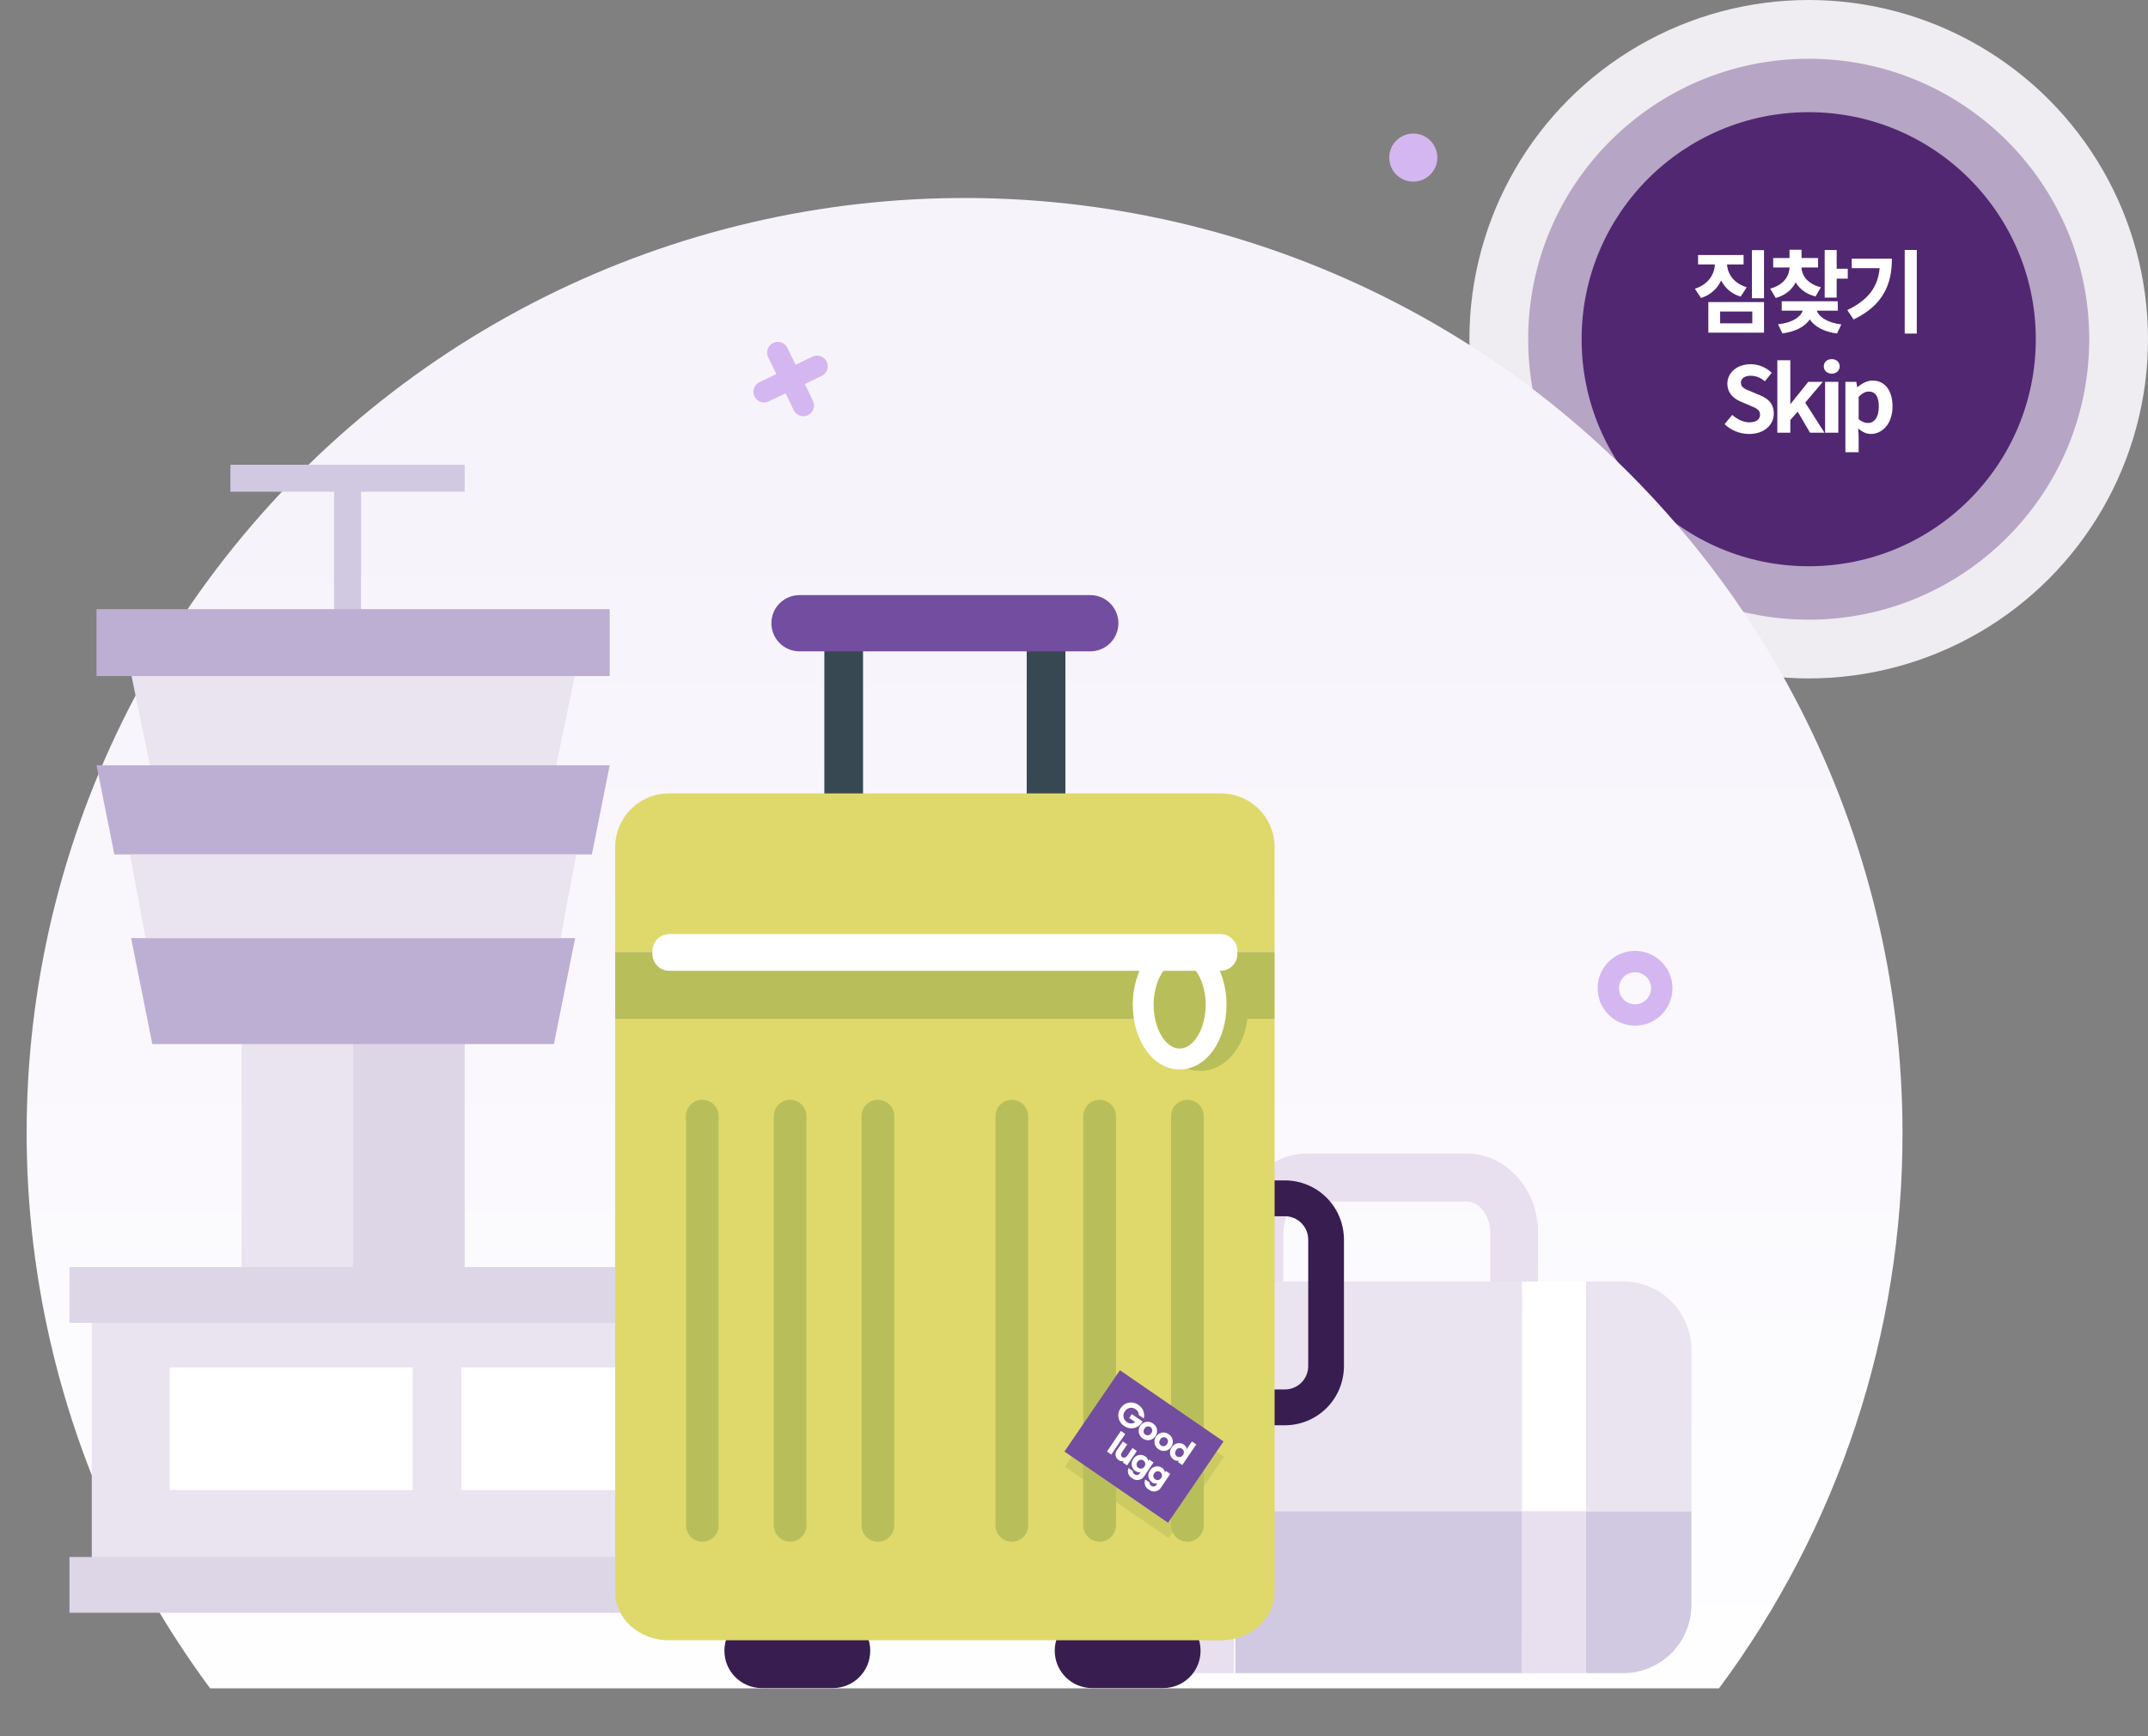
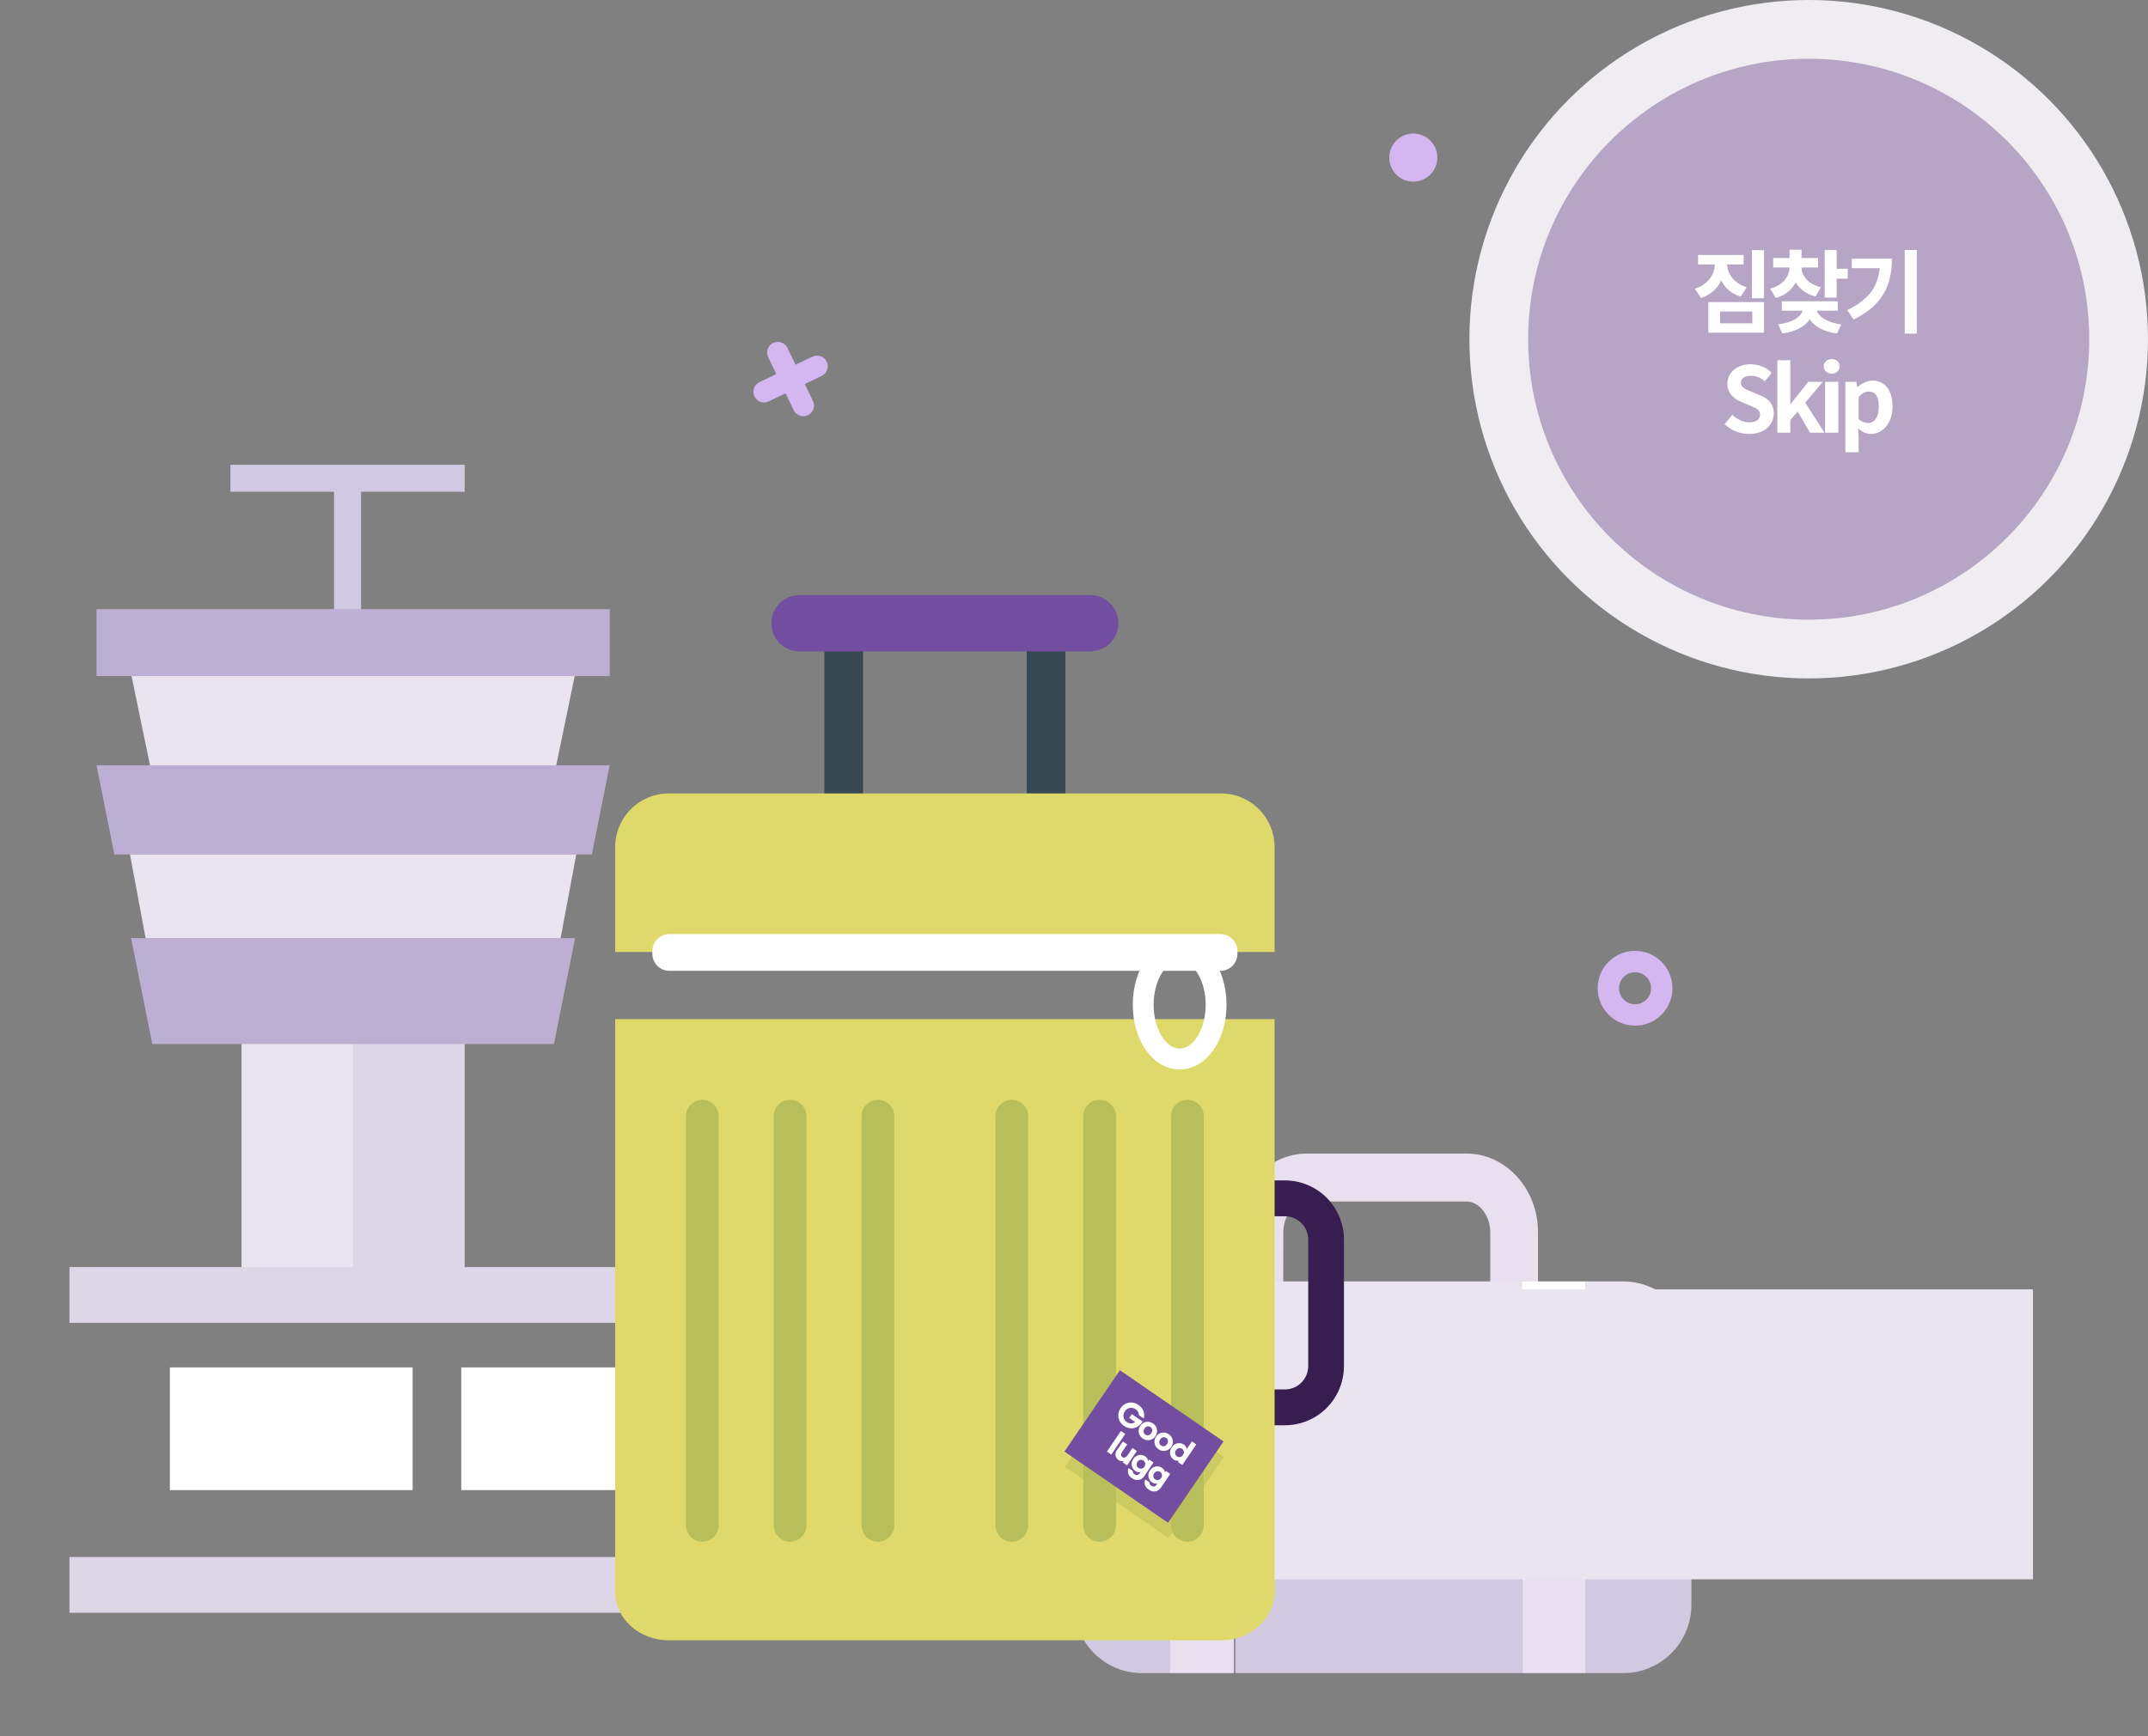
<svg xmlns="http://www.w3.org/2000/svg" width="402" height="325" fill="none" viewBox="0 0 402 325">
  <rect x="0" y="0" width="402" height="325" fill="#808080" stroke="none" />
  <circle cx="338.5" cy="63.5" r="63.5" fill="#EFECF2" />
  <circle cx="338.5" cy="63.5" r="52.5" fill="#B6A5C4" />
-   <circle cx="338.5" cy="63.5" r="42.5" fill="#512772" />
  <path fill="#fff" d="M326.891 53.775c-2.431-.748-3.57-2.499-3.672-4.267h3.094V47.74h-8.517v1.768h3.145c-.085 1.887-1.241 3.74-3.74 4.539l1.139 1.734c1.819-.578 3.077-1.768 3.774-3.281.714 1.394 1.904 2.499 3.655 3.026l1.122-1.751zm-4.964 4.539h6.018v2.21h-6.018v-2.21zm-2.21 3.961h10.421v-5.729h-10.421v5.729zm8.16-15.453v9.01h2.261v-9.01h-2.261zM340.779 53.775c-2.482-.612-3.57-2.176-3.621-3.706h3.094v-1.768h-3.094v-1.547h-2.244v1.547h-3.06v1.768h3.06c-.051 1.666-1.156 3.298-3.621 3.961l1.037 1.751c1.802-.493 3.043-1.564 3.74-2.924.714 1.224 1.921 2.176 3.706 2.652l1.003-1.734zm3.162 4.386v-1.768h-10.489v1.768h3.927c-.391 1.156-1.87 2.244-4.607 2.55l.799 1.7c2.499-.323 4.233-1.292 5.134-2.618.884 1.326 2.618 2.329 5.1 2.635l.799-1.7c-2.686-.323-4.182-1.445-4.607-2.567h3.944zm-.204-7.854v-3.502h-2.244v8.908h2.244V52.16h2.074v-1.853h-2.074zM346.557 48.42v1.785h5.219c-.323 3.468-2.057 5.916-6.052 7.837l1.173 1.768c5.559-2.686 7.174-6.596 7.174-11.39h-7.514zm9.911-1.632v15.657h2.261V46.788h-2.261zM327.341 81.238c2.907 0 4.624-1.751 4.624-3.808 0-1.819-1.003-2.788-2.533-3.417l-1.649-.697c-1.071-.425-1.972-.748-1.972-1.649 0-.833.714-1.326 1.819-1.326 1.037 0 1.87.374 2.669 1.037l1.275-1.581c-1.02-1.037-2.482-1.615-3.944-1.615-2.55 0-4.352 1.581-4.352 3.638 0 1.836 1.275 2.856 2.55 3.383l1.683.714c1.122.476 1.887.765 1.887 1.7 0 .884-.697 1.445-2.006 1.445-1.105 0-2.295-.561-3.196-1.394l-1.445 1.734c1.224 1.173 2.907 1.836 4.59 1.836zM332.629 81h2.431v-2.38l1.377-1.564L338.749 81h2.703l-3.604-5.627 3.298-3.893h-2.72l-3.298 4.114h-.068v-8.16h-2.431V81zM341.562 81h2.482v-9.52h-2.482V81zm1.258-11.05c.85 0 1.479-.578 1.479-1.36 0-.816-.629-1.36-1.479-1.36-.867 0-1.496.544-1.496 1.36 0 .782.629 1.36 1.496 1.36zM345.365 84.655h2.482v-2.89l-.068-1.564c.731.663 1.53 1.037 2.363 1.037 2.091 0 4.046-1.887 4.046-5.151 0-2.924-1.394-4.845-3.74-4.845-1.02 0-2.006.544-2.805 1.224h-.068l-.17-.986h-2.04v13.175zm4.216-5.474c-.51 0-1.122-.187-1.734-.714v-4.182c.663-.663 1.241-.986 1.887-.986 1.309 0 1.887 1.003 1.887 2.822 0 2.074-.884 3.06-2.04 3.06z" />
  <path fill="#C4C4C4" fill-opacity=".01" d="M0 25H360V325H0z" opacity=".01" />
-   <path fill="url(#paint0_linear)" d="M356.055 212.025c-.008-27.675-6.598-54.953-19.23-79.596-12.632-24.643-30.946-45.948-53.438-62.166-22.492-16.218-48.522-26.886-75.951-31.13-27.43-4.243-55.478-1.94-81.842 6.719-26.363 8.66-50.292 23.429-69.82 43.096-19.529 19.668-34.1 43.672-42.52 70.043-8.42 26.371-10.446 54.357-5.913 81.66 4.533 27.303 15.495 53.146 31.988 75.406H321.71c22.367-30.095 34.411-66.576 34.344-104.032z" />
  <path fill="#E8DFEF" d="M240.136 251.856h-8.944v-21.181c0-8.128 6.02-14.735 13.422-14.735h29.813c7.397 0 13.417 6.607 13.417 14.735v17.436H278.9v-17.436c0-3.119-2.05-5.757-4.456-5.757h-29.813c-2.428 0-4.456 2.638-4.456 5.757l-.039 21.181z" />
  <path fill="#E9E4EF" d="M219.268 239.882h-5.52c-3.381 0-6.623 1.348-9.014 3.748-2.391 2.399-3.734 5.654-3.734 9.048v30.225h18.268v-43.021zM284.865 239.882h-53.673v43.021h53.673v-43.021z" />
  <path fill="#D1C9E2" d="M201 282.903v17.508c0 3.393 1.343 6.648 3.734 9.047 2.391 2.4 5.633 3.748 9.014 3.748h5.52v-30.303H201zM296.794 282.903v30.303h7.007c3.381 0 6.623-1.348 9.014-3.748 2.391-2.399 3.734-5.654 3.734-9.047v-17.508h-19.755z" />
  <path fill="#E9E4EF" d="M316.543 282.903v-30.225c0-3.393-1.342-6.647-3.731-9.046-2.39-2.4-5.631-3.748-9.011-3.75H296.8v43.043l19.743-.022z" />
  <path fill="#D1C9E2" d="M284.865 282.903h-53.673v30.303h53.673v-30.303z" />
  <path fill="#E8DFEF" d="M230.93 282.903H219v30.303h11.93v-30.303z" />
  <path fill="#fff" d="M296.794 239.882h-11.929v43.021h11.929v-43.021z" />
  <path fill="#E8DFEF" d="M296.794 282.903h-11.929v30.303h11.929v-30.303z" />
  <path fill="#fff" d="M230.93 239.882H219v43.021h11.93v-43.021z" />
  <path stroke="#D4B7F0" stroke-linecap="round" stroke-linejoin="round" stroke-width="4" d="M145.57 66l4.771 9.912M152.912 68.57L143 73.341" />
  <path fill="#D1C9E2" d="M67.568 87.835h-5.052v43.837h5.052V87.835z" />
  <path fill="#D1C9E2" d="M86.965 92.052V87H43.118v5.052h43.847z" />
  <path fill="#E9E4EF" d="M66.086 187.095H45.207v60.536h20.88v-60.536z" />
  <path fill="#DDD6E6" d="M86.965 187.095H66.086v60.536h20.88v-60.536z" />
-   <path fill="#E9E4EF" d="M198.824 241.369H17.176v54.275h181.648v-54.275z" />
+   <path fill="#E9E4EF" d="M198.824 241.369v54.275h181.648v-54.275z" />
  <path fill="#DDD6E7" d="M203 291.468H13v10.438h190v-10.438zM203 237.194H13v10.438h190v-10.438z" />
  <path fill="#E9E4EF" d="M109.932 115.056H22.24l6.264 30.289h75.164l6.264-30.289z" />
  <path fill="#BDAFD3" d="M114.107 143.258H18.064l3.34 16.7h89.363l3.34-16.7zM28.503 195.445h75.165l3.967-19.831h-83.1l3.968 19.831z" />
  <path fill="#E9E4EF" d="M24.328 159.957l2.923 15.656h77.67l2.923-15.656H24.328z" />
  <path fill="#BDAFD3" d="M114.107 114.033H18.064v12.525h96.043v-12.525z" />
  <path fill="#fff" d="M77.224 255.981H31.791v22.962h45.433v-22.962zM131.76 255.981H86.327v22.962h45.433v-22.962zM186.297 255.981h-45.433v22.962h45.433v-22.962z" />
-   <path fill="#381D51" d="M155.904 302.025h-13.367c-3.845 0-6.962 3.128-6.962 6.988 0 3.859 3.117 6.987 6.962 6.987h13.367c3.845 0 6.961-3.128 6.961-6.987 0-3.86-3.116-6.988-6.961-6.988zM217.724 302.025h-13.366c-3.845 0-6.962 3.128-6.962 6.988 0 3.859 3.117 6.987 6.962 6.987h13.366c3.845 0 6.962-3.128 6.962-6.987 0-3.86-3.117-6.988-6.962-6.988z" />
  <path fill="#384853" d="M161.518 116.996h-7.241v34.658h7.241v-34.658zM199.39 116.996h-7.241v34.658h7.241v-34.658z" />
  <path fill="#734DA0" d="M204.068 111.406H149.61c-2.894 0-5.241 2.355-5.241 5.26s2.347 5.26 5.241 5.26h54.458c2.895 0 5.241-2.355 5.241-5.26s-2.346-5.26-5.241-5.26z" />
  <path fill="#381D51" d="M240.475 227.678c1.156 0 2.264.46 3.082 1.28.818.819 1.278 1.931 1.279 3.091v23.679c-.001 1.16-.461 2.272-1.279 3.092-.818.82-1.926 1.28-3.082 1.28h-15.789c-1.155-.002-2.262-.463-3.078-1.282-.816-.82-1.276-1.931-1.277-3.09v-23.679c.001-1.159.461-2.27 1.277-3.089.816-.82 1.923-1.281 3.078-1.282h15.789zm0-6.708h-15.789c-2.928 0-5.735 1.167-7.805 3.245-2.071 2.078-3.234 4.896-3.234 7.834v23.679c0 2.939 1.163 5.757 3.234 7.835 2.07 2.078 4.877 3.245 7.805 3.245h15.789c2.929 0 5.737-1.167 7.808-3.245 2.071-2.077 3.235-4.896 3.237-7.835v-23.679c-.002-2.939-1.166-5.757-3.237-7.834-2.071-2.078-4.879-3.245-7.808-3.245z" />
  <path fill="#DFD96B" d="M115.13 190.784v107.188c0 5.031 4.455 9.084 10.025 9.084h103.363c5.536 0 10.025-4.064 10.025-9.084V190.784H115.13zM238.543 158.591c0-2.669-1.056-5.228-2.936-7.115-1.88-1.887-4.43-2.947-7.089-2.947H125.155c-2.659 0-5.209 1.06-7.089 2.947-1.88 1.887-2.936 4.446-2.936 7.115v19.615h123.413v-19.615z" />
-   <path fill="#B8BF5A" d="M238.543 178.206h-11.969c-.635-.183-1.293-.277-1.955-.279-.659.002-1.315.096-1.949.279H115.13v12.578h100.679c.607 5.478 4.316 9.699 8.81 9.699 4.495 0 8.21-4.221 8.817-9.699h5.107v-12.578z" />
  <path fill="#fff" d="M228.407 174.858H125.272c-1.756 0-3.18 1.429-3.18 3.192v.497c0 1.763 1.424 3.192 3.18 3.192h103.135c1.756 0 3.18-1.429 3.18-3.192v-.497c0-1.763-1.424-3.192-3.18-3.192z" />
  <path fill="#fff" d="M220.773 200.203c-4.918 0-8.772-5.322-8.772-12.114 0-6.791 3.854-12.119 8.772-12.119s8.772 5.322 8.772 12.119c0 6.798-3.854 12.114-8.772 12.114zm0-20.32c-2.64 0-4.873 3.757-4.873 8.206 0 4.45 2.227 8.201 4.873 8.201 2.645 0 4.873-3.757 4.873-8.201 0-4.444-2.228-8.206-4.873-8.206z" />
  <path fill="#B8BF5A" d="M192.428 208.951c0-1.698-1.371-3.074-3.063-3.074-1.692 0-3.063 1.376-3.063 3.074v76.583c0 1.698 1.371 3.075 3.063 3.075 1.692 0 3.063-1.377 3.063-3.075v-76.583zM208.858 208.951c0-1.698-1.372-3.074-3.063-3.074-1.692 0-3.064 1.376-3.064 3.074v76.583c0 1.698 1.372 3.075 3.064 3.075 1.691 0 3.063-1.377 3.063-3.075v-76.583zM225.288 208.951c0-1.698-1.372-3.074-3.063-3.074-1.692 0-3.064 1.376-3.064 3.074v76.583c0 1.698 1.372 3.075 3.064 3.075 1.691 0 3.063-1.377 3.063-3.075v-76.583zM134.506 208.951c0-1.698-1.371-3.074-3.063-3.074-1.692 0-3.063 1.376-3.063 3.074v76.583c0 1.698 1.371 3.075 3.063 3.075 1.692 0 3.063-1.377 3.063-3.075v-76.583zM150.936 208.951c0-1.698-1.372-3.074-3.063-3.074-1.692 0-3.064 1.376-3.064 3.074v76.583c0 1.698 1.372 3.075 3.064 3.075 1.691 0 3.063-1.377 3.063-3.075v-76.583zM167.366 208.951c0-1.698-1.372-3.074-3.064-3.074-1.691 0-3.063 1.376-3.063 3.074v76.583c0 1.698 1.372 3.075 3.063 3.075 1.692 0 3.064-1.377 3.064-3.075v-76.583z" />
  <path fill="#B8BF5A" d="M229.078 272.7l-19.39-13.331-10.387 15.219 19.391 13.331 10.386-15.219z" opacity=".5" />
  <path fill="#734DA0" d="M228.985 269.838l-19.391-13.331-10.386 15.219 19.391 13.331 10.386-15.219z" />
  <path fill="#fff" d="M214.06 265.539l-.914-.626c-.002-.225-.06-.445-.17-.641-.11-.195-.268-.359-.459-.477-.155-.111-.33-.189-.516-.23-.186-.04-.378-.042-.565-.005-.187.036-.364.111-.521.218-.157.108-.29.247-.392.408-.114.155-.195.331-.238.518-.044.187-.049.381-.015.57.034.189.106.369.212.529.106.16.243.296.403.401.223.173.498.267.78.267.282 0 .556-.094.78-.267l-1.114-.777.479-.704 2.027 1.381-.15.218c-.171.265-.394.492-.655.668-.262.175-.556.295-.865.353-.309.057-.627.051-.933-.019-.307-.07-.596-.202-.85-.388-.268-.167-.499-.388-.679-.649-.18-.261-.305-.556-.367-.867-.062-.311-.06-.632.006-.942.066-.31.194-.603.377-.862.172-.27.397-.501.662-.679.265-.179.563-.3.877-.357.314-.056.636-.047.947.027.31.074.601.212.856.405.413.26.732.645.912 1.099.179.455.209.955.085 1.428zM216.248 268.848c-.124.19-.285.352-.473.477-.189.126-.4.211-.623.252-.222.041-.45.036-.671-.014-.22-.051-.428-.145-.611-.279-.19-.122-.354-.281-.482-.468-.127-.188-.216-.399-.26-.622-.043-.223-.042-.452.006-.674.047-.222.138-.432.269-.617.124-.19.285-.352.473-.477.189-.125.4-.211.623-.252.222-.041.45-.036.671.015.22.05.428.145.611.278.19.122.354.281.482.469.127.187.216.398.26.621.043.223.042.452-.006.674-.047.222-.138.432-.269.617zm-2.055-1.408c-.066.082-.114.177-.142.278-.029.102-.036.208-.022.313.014.105.049.205.103.296.054.09.126.169.212.231.09.059.191.098.297.116.106.019.214.015.319-.011.104-.026.202-.072.288-.138.086-.065.157-.147.21-.241.069-.084.121-.181.151-.286.029-.104.037-.214.023-.322-.015-.108-.052-.211-.109-.304s-.132-.172-.221-.234c-.091-.059-.194-.098-.301-.114-.107-.017-.216-.011-.32.018-.105.028-.202.078-.286.147-.084.068-.153.154-.202.251zM219.2 270.861c-.124.189-.285.352-.473.477-.189.125-.401.211-.623.251-.222.041-.451.036-.671-.014-.22-.05-.428-.145-.611-.278-.19-.122-.353-.281-.48-.468s-.215-.398-.259-.62c-.044-.222-.042-.45.004-.672.047-.221.138-.431.267-.616.124-.19.285-.352.474-.477.188-.125.4-.211.622-.252.223-.041.451-.036.671.015.221.05.428.145.611.278.19.122.354.281.481.468s.215.398.258.62c.044.222.043.45-.004.672-.047.221-.137.43-.267.616zm-2.061-1.403c-.069.083-.12.18-.15.285-.03.105-.038.214-.024.322.015.108.052.212.109.304.057.093.132.173.221.235.091.059.192.099.298.118.107.018.216.014.32-.013.105-.026.203-.074.289-.14.085-.066.156-.15.207-.245.071-.083.123-.18.154-.284.031-.105.04-.214.026-.323-.015-.108-.051-.211-.108-.304s-.133-.173-.222-.235c-.09-.06-.192-.101-.299-.12-.107-.019-.217-.015-.322.011-.106.027-.205.075-.29.142-.086.067-.157.151-.209.247zM219.306 270.933c.108-.185.253-.346.426-.473.172-.128.368-.218.577-.267.208-.049.424-.054.635-.016.211.038.411.118.59.236.155.089.287.215.384.365.097.151.156.323.173.502l.975-1.442.813.559-2.612 3.851-.814-.559.19-.279c-.169.05-.347.06-.521.028-.173-.032-.336-.105-.476-.213-.179-.123-.33-.281-.445-.466-.115-.184-.191-.39-.222-.605-.032-.215-.02-.435.037-.645.056-.21.155-.406.29-.576zm2.083 1.426c.07-.085.121-.184.15-.291.03-.106.036-.217.02-.326-.016-.109-.055-.214-.114-.307-.059-.093-.137-.172-.229-.233-.089-.061-.19-.102-.297-.121-.106-.019-.215-.016-.32.01-.105.026-.203.073-.289.14-.085.066-.156.149-.207.245-.07.083-.122.18-.152.284-.031.104-.039.214-.025.322.014.108.051.211.107.304s.131.173.22.235c.09.065.192.109.3.13.108.022.22.02.327-.005.107-.024.208-.072.296-.139.088-.067.16-.151.213-.248zM207.978 272.292l-.813-.559 2.612-3.857.813.559-2.612 3.857zM209.092 271.392l1.058-1.554.813.559-.964 1.42c-.278.408-.261.743.045.955.306.213.679.096.963-.324l.936-1.38.813.559-1.821 2.688-.813-.559.184-.274c-.164.054-.339.066-.509.036-.17-.03-.33-.102-.466-.209-.151-.102-.279-.235-.375-.391-.096-.156-.157-.331-.18-.513-.023-.182-.006-.366.048-.541.055-.175.146-.336.268-.472zM211.208 274.813l.825.559c-.078.201 0 .419.306.626.071.056.153.096.24.118.088.022.179.026.268.01.089-.016.173-.051.248-.101.075-.051.138-.118.185-.195l.195-.285c-.17.052-.349.062-.523.03-.175-.032-.339-.106-.479-.214-.176-.118-.327-.271-.442-.449-.115-.178-.193-.378-.228-.587-.035-.21-.028-.424.022-.631.05-.206.142-.4.269-.569.109-.185.254-.345.428-.471.173-.126.37-.215.578-.262.209-.047.425-.05.635-.009.21.04.41.123.587.244.155.089.287.214.384.365.096.151.156.323.173.502l.189-.274.813.559-1.788 2.638c-.121.173-.278.319-.458.429-.181.109-.383.18-.592.207-.209.028-.422.011-.625-.048-.203-.06-.391-.161-.552-.297-.328-.175-.577-.467-.699-.818-.122-.352-.107-.736.041-1.077zm2.974-.28c.064-.084.111-.181.136-.284.025-.104.029-.211.011-.316-.018-.105-.057-.205-.114-.294-.058-.089-.134-.165-.222-.224-.087-.064-.187-.108-.293-.131-.106-.022-.215-.021-.321.003-.105.024-.205.07-.291.135-.086.066-.157.149-.209.245-.066.083-.115.179-.142.282-.028.102-.033.21-.017.315.016.105.054.206.111.296.057.089.132.166.221.225.088.064.19.109.297.131.107.023.218.022.324-.002.107-.024.208-.07.296-.136.087-.065.16-.149.213-.245zM214.338 276.948l.825.559c-.078.207-.001.419.306.626.071.056.153.097.24.119.088.022.179.025.268.009.089-.016.173-.05.248-.101.075-.051.138-.117.185-.194l.189-.286c-.168.051-.347.061-.52.029-.173-.032-.337-.105-.477-.213-.176-.117-.327-.27-.443-.448-.115-.178-.193-.378-.229-.588-.035-.209-.027-.424.023-.63.051-.207.143-.401.271-.57.109-.184.255-.344.428-.47.174-.125.371-.213.58-.26.208-.046.424-.048.634-.007.21.04.409.124.586.245.156.086.289.21.386.36.097.15.156.322.17.501l.19-.274.813.559-1.788 2.639c-.121.173-.277.32-.458.43-.181.11-.382.181-.592.208-.209.028-.422.011-.625-.049s-.391-.162-.553-.299c-.327-.174-.577-.467-.698-.818-.122-.351-.107-.736.041-1.077zm2.969-.279c.065-.084.112-.181.138-.284.026-.103.031-.211.013-.316-.017-.105-.055-.205-.113-.294-.058-.09-.134-.166-.222-.224-.088-.064-.188-.108-.293-.129-.106-.022-.215-.021-.32.003-.106.024-.205.07-.291.135s-.158.147-.21.242c-.067.083-.116.179-.143.281-.028.103-.035.21-.019.315.016.105.053.206.11.296.056.09.131.167.219.226.088.066.19.111.297.134.107.023.218.022.325-.002.107-.023.208-.07.296-.136s.16-.151.213-.247z" />
  <circle cx="306" cy="185" r="5" stroke="#D4B7F0" stroke-width="4" />
  <circle cx="264.5" cy="29.5" r="4.5" fill="#D4B7F0" />
  <defs>
    <linearGradient id="paint0_linear" x1="180.52" x2="180.52" y1="37.063" y2="316.057" gradientUnits="userSpaceOnUse">
      <stop offset=".219" stop-color="#F7F3FB" />
      <stop offset="1" stop-color="#FEFEFF" />
    </linearGradient>
  </defs>
</svg>